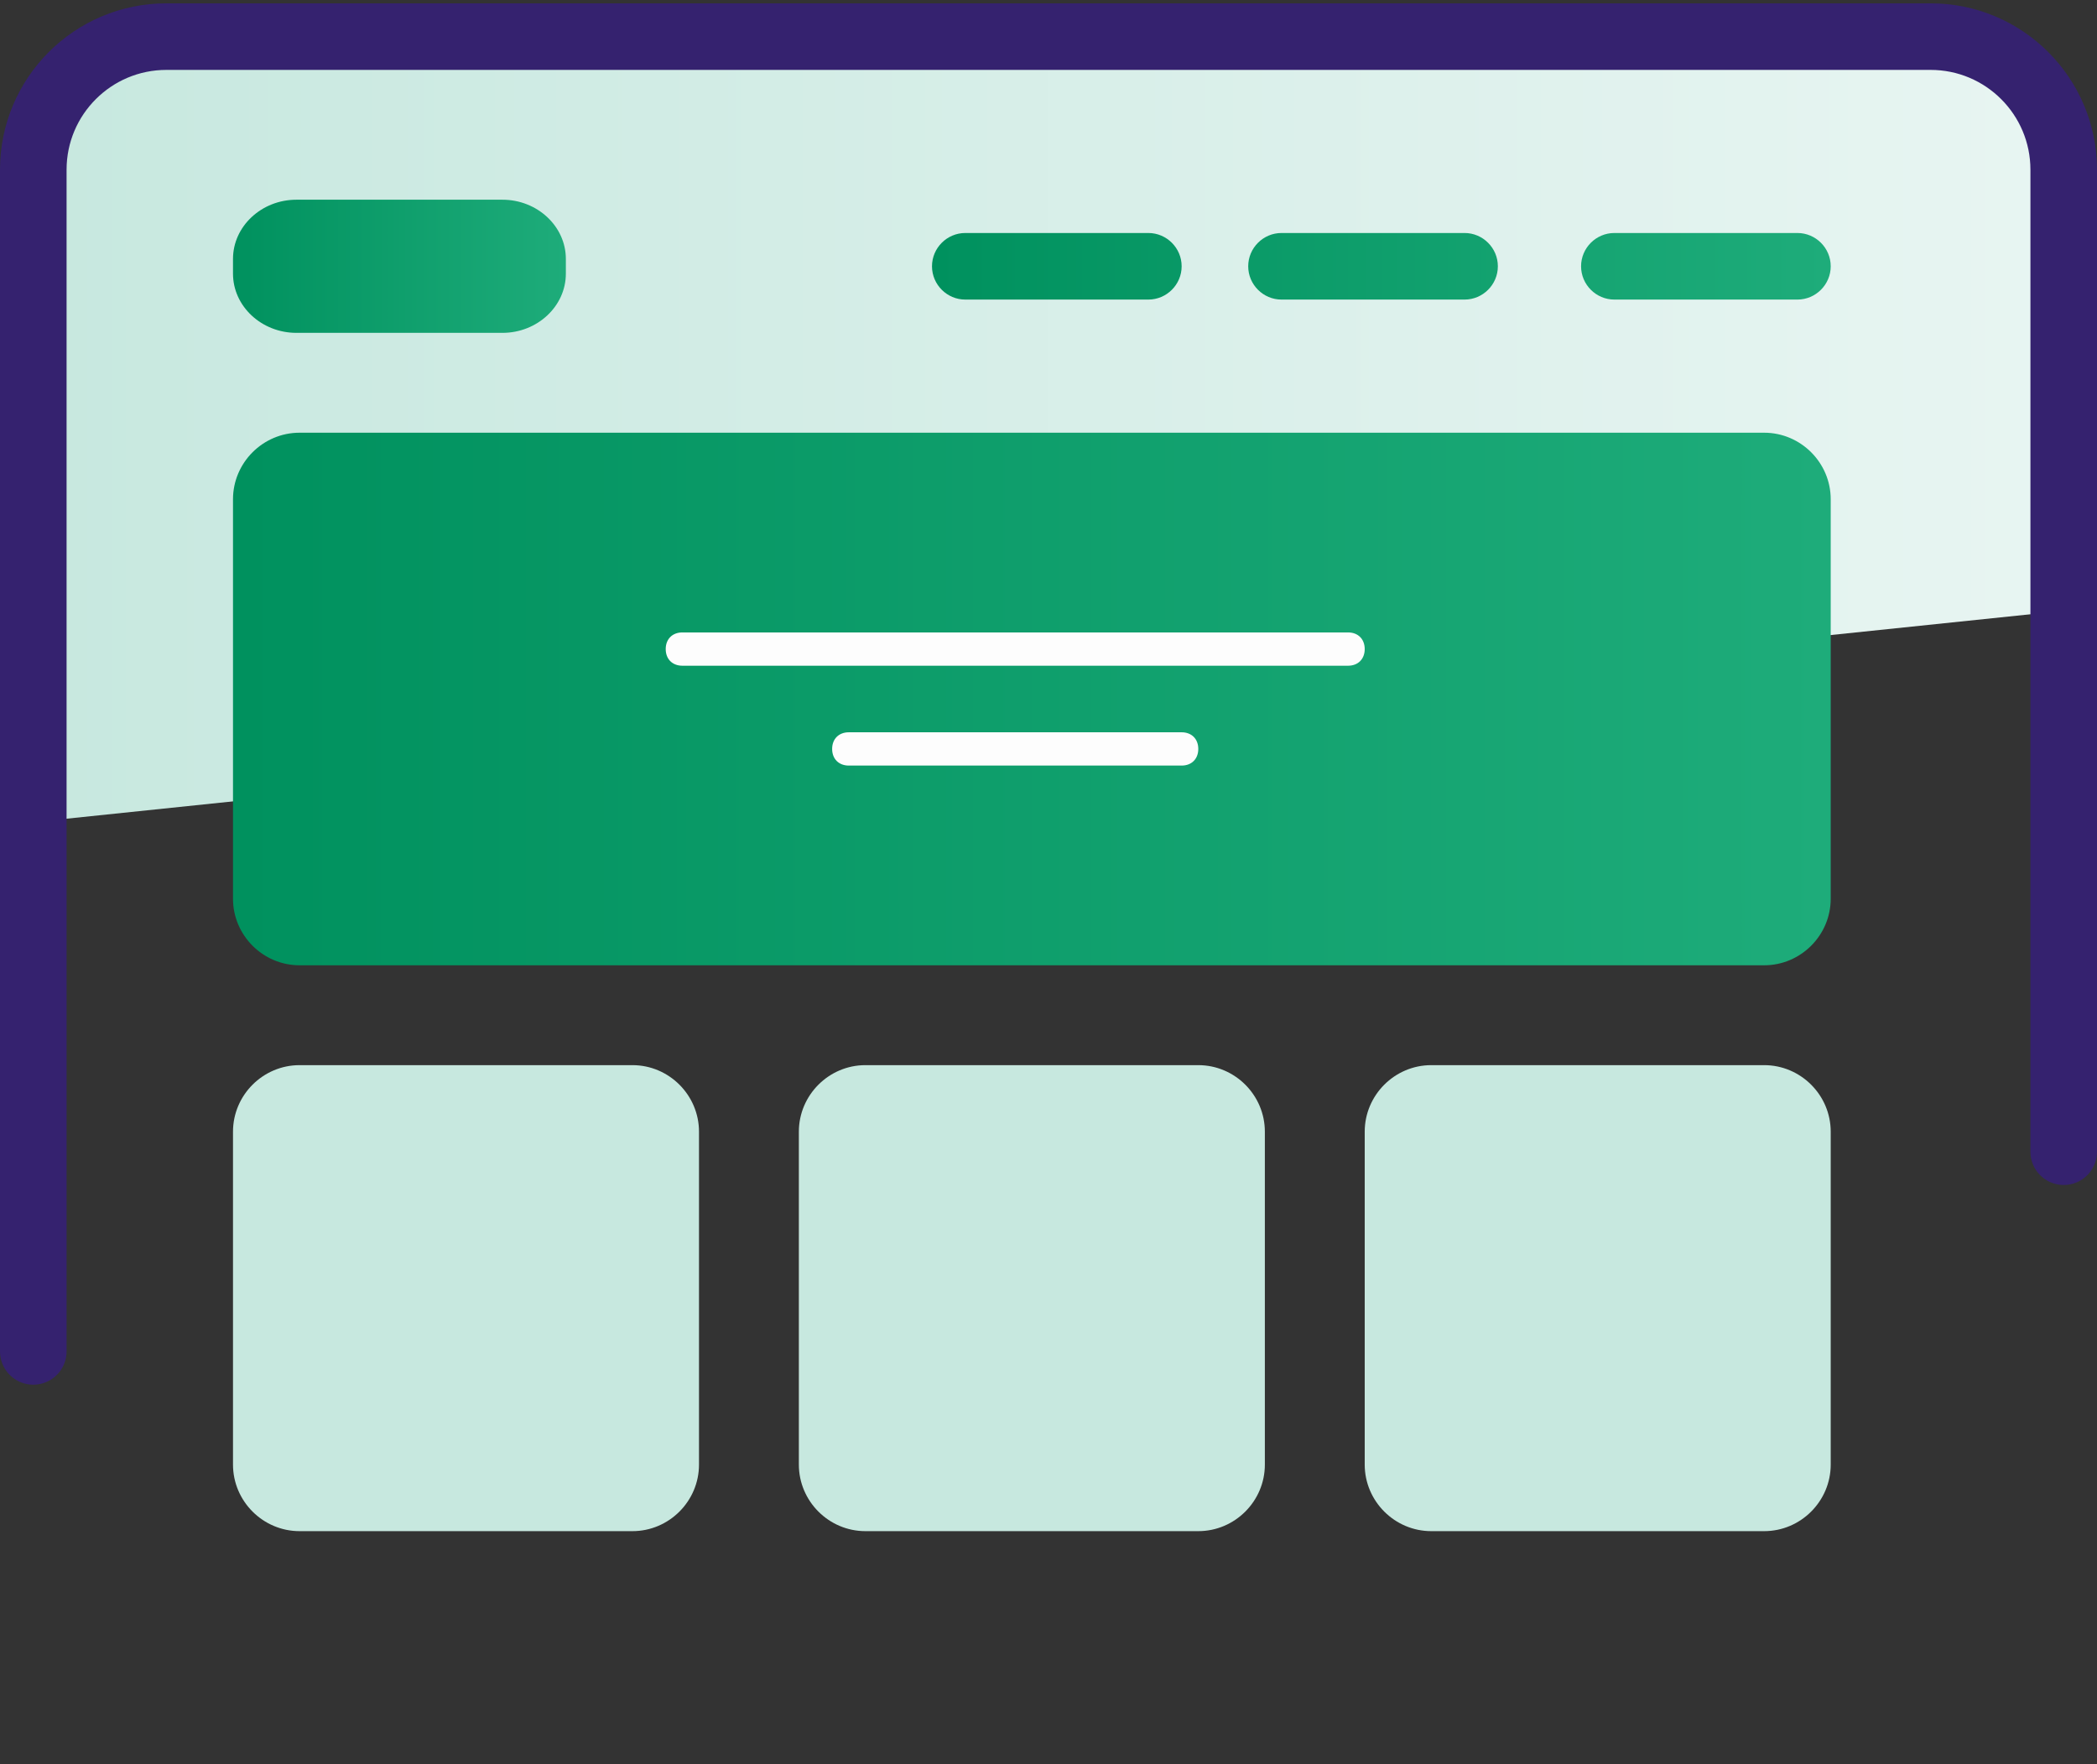
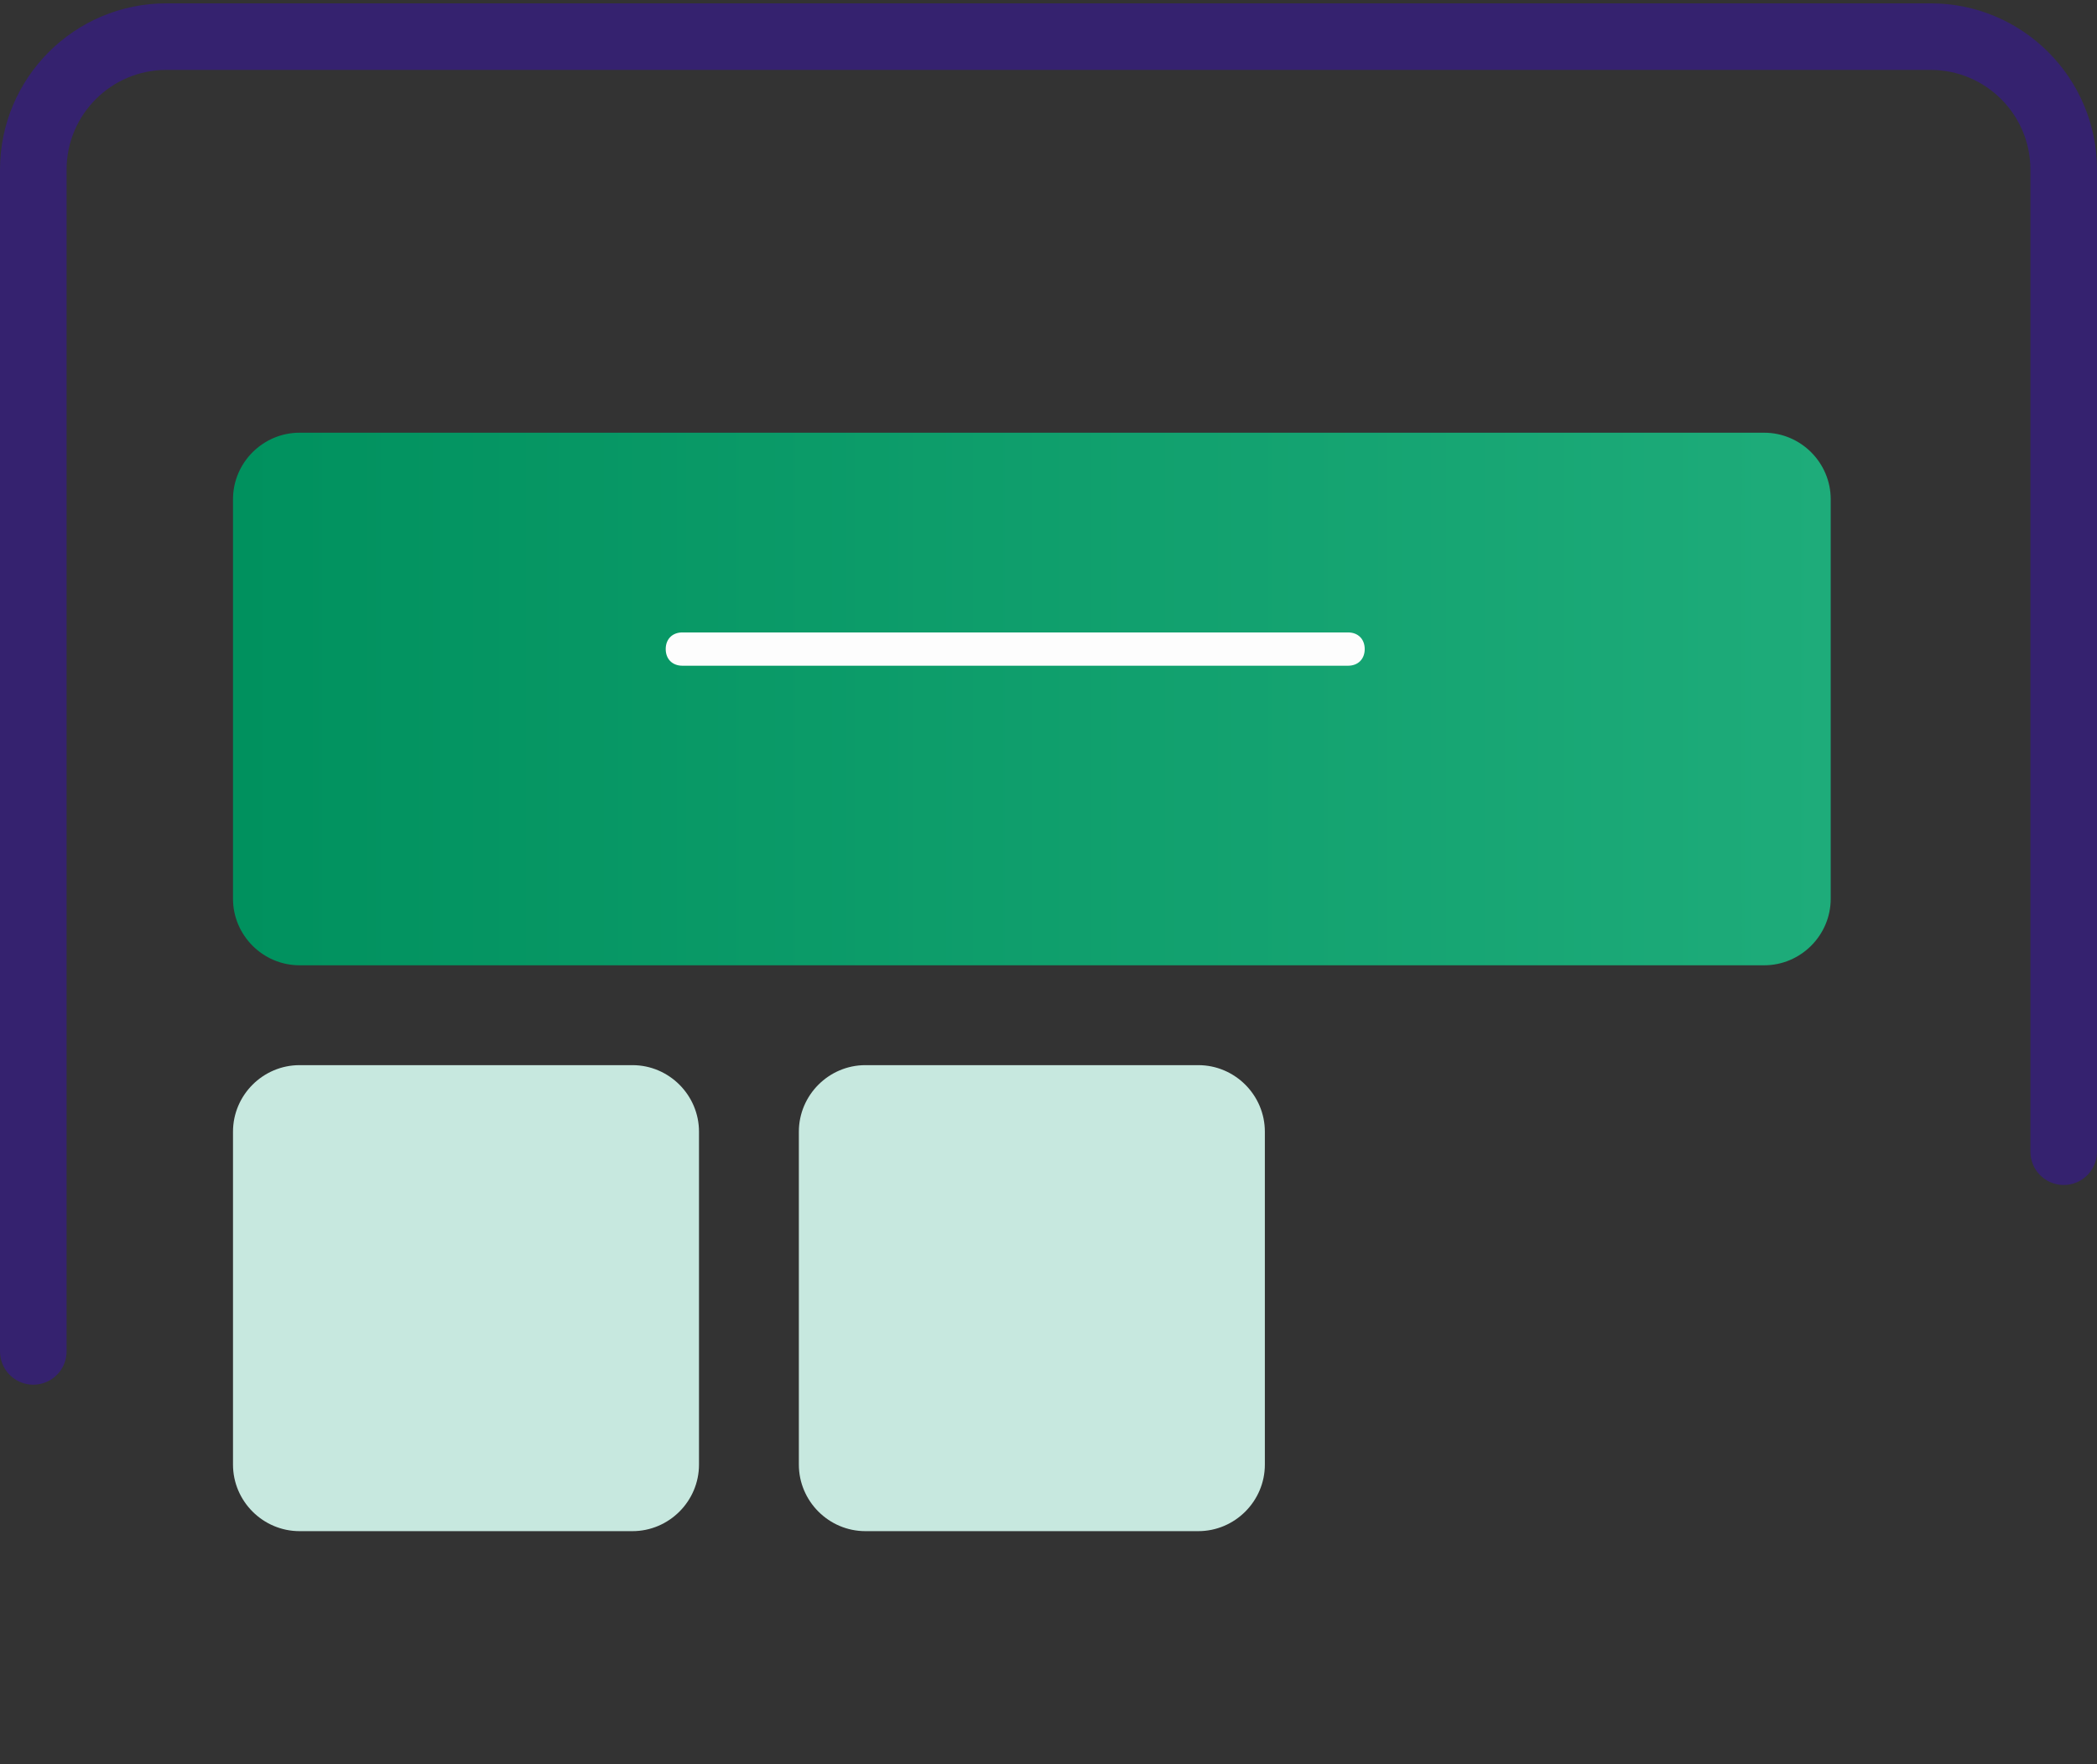
<svg xmlns="http://www.w3.org/2000/svg" width="63" height="53" viewBox="0 0 63 53" fill="none">
  <rect x="0" y="0" width="63" height="53" fill="#333333" stroke="none" />
-   <path fill-rule="evenodd" clip-rule="evenodd" d="M1 24.7L62 18.35V6C62 3.791 60.209 2 58 2H5C2.791 2 1 3.791 1 6V24.7Z" fill="url(#nav-wh-paint0_linear)" />
  <path d="M62 34.6V5.1C62 2.891 60.209 1.1 58 1.1C40.333 1.1 22.667 1.1 5 1.1C2.791 1.1 1 2.891 1 5.1V40.6" stroke="#35226F" stroke-width="2" stroke-linecap="round" />
-   <path fill-rule="evenodd" clip-rule="evenodd" d="M29 7H34.5C35.05 7 35.5 7.45 35.5 8C35.5 8.55 35.05 9 34.5 9H29C28.45 9 28 8.55 28 8C28 7.45 28.45 7 29 7ZM38.5 7H44C44.55 7 45 7.45 45 8C45 8.55 44.55 9 44 9H38.5C37.95 9 37.5 8.55 37.5 8C37.5 7.45 37.95 7 38.5 7ZM48.5 7H54C54.55 7 55 7.45 55 8C55 8.55 54.55 9 54 9H48.5C47.95 9 47.5 8.55 47.5 8C47.5 7.45 47.95 7 48.5 7Z" fill="url(#nav-wh-paint1_linear)" />
-   <path fill-rule="evenodd" clip-rule="evenodd" d="M8.905 6H15.095C16.143 6 17 6.8 17 7.778V8.222C17 9.2 16.143 10 15.095 10H8.905C7.857 10 7 9.2 7 8.222V7.778C7 6.8 7.857 6 8.905 6Z" fill="url(#nav-wh-paint2_linear)" />
  <path fill-rule="evenodd" clip-rule="evenodd" d="M9 13H53C54.1 13 55 13.9 55 15V27C55 28.1 54.1 29 53 29H9C7.9 29 7 28.1 7 27V15C7 13.9 7.9 13 9 13Z" fill="url(#nav-wh-paint3_linear)" />
  <path fill-rule="evenodd" clip-rule="evenodd" d="M20.5 19H40.5C40.8 19 41 19.2 41 19.5C41 19.8 40.8 20 40.5 20H20.5C20.2 20 20 19.8 20 19.5C20 19.2 20.2 19 20.5 19Z" fill="#FDFDFD" />
-   <path fill-rule="evenodd" clip-rule="evenodd" d="M25.5 22H35.5C35.8 22 36 22.2 36 22.5C36 22.8 35.8 23 35.5 23H25.5C25.2 23 25 22.8 25 22.5C25 22.2 25.2 22 25.5 22Z" fill="#FDFDFD" />
  <path fill-rule="evenodd" clip-rule="evenodd" d="M26 32H36C37.1 32 38 32.9 38 34V44C38 45.1 37.1 46 36 46H26C24.9 46 24 45.1 24 44V34C24 32.9 24.9 32 26 32Z" fill="#C7E8DF" />
  <path fill-rule="evenodd" clip-rule="evenodd" d="M9 32H19C20.1 32 21 32.9 21 34V44C21 45.1 20.1 46 19 46H9C7.9 46 7 45.1 7 44V34C7 32.9 7.9 32 9 32Z" fill="#C7E8DF" />
-   <path fill-rule="evenodd" clip-rule="evenodd" d="M43 32H53C54.1 32 55 32.9 55 34V44C55 45.1 54.1 46 53 46H43C41.9 46 41 45.1 41 44V34C41 32.9 41.9 32 43 32Z" fill="#C7E8DF" />
  <defs>
    <linearGradient id="nav-wh-paint0_linear" x1="1" y1="13.5" x2="62" y2="13.5" gradientUnits="userSpaceOnUse">
      <stop stop-color="#C7E8DF" />
      <stop offset="1" stop-color="#E8F5F2" />
    </linearGradient>
    <linearGradient id="nav-wh-paint1_linear" x1="28" y1="8.326" x2="55" y2="8.326" gradientUnits="userSpaceOnUse">
      <stop stop-color="#00915E" />
      <stop offset="1" stop-color="#1EAC7A" />
    </linearGradient>
    <linearGradient id="nav-wh-paint2_linear" x1="7" y1="8.652" x2="17" y2="8.652" gradientUnits="userSpaceOnUse">
      <stop stop-color="#00915E" />
      <stop offset="1" stop-color="#1EAC7A" />
    </linearGradient>
    <linearGradient id="nav-wh-paint3_linear" x1="7" y1="23.609" x2="55" y2="23.609" gradientUnits="userSpaceOnUse">
      <stop stop-color="#00915E" />
      <stop offset="1" stop-color="#1EAC7A" />
    </linearGradient>
  </defs>
</svg>